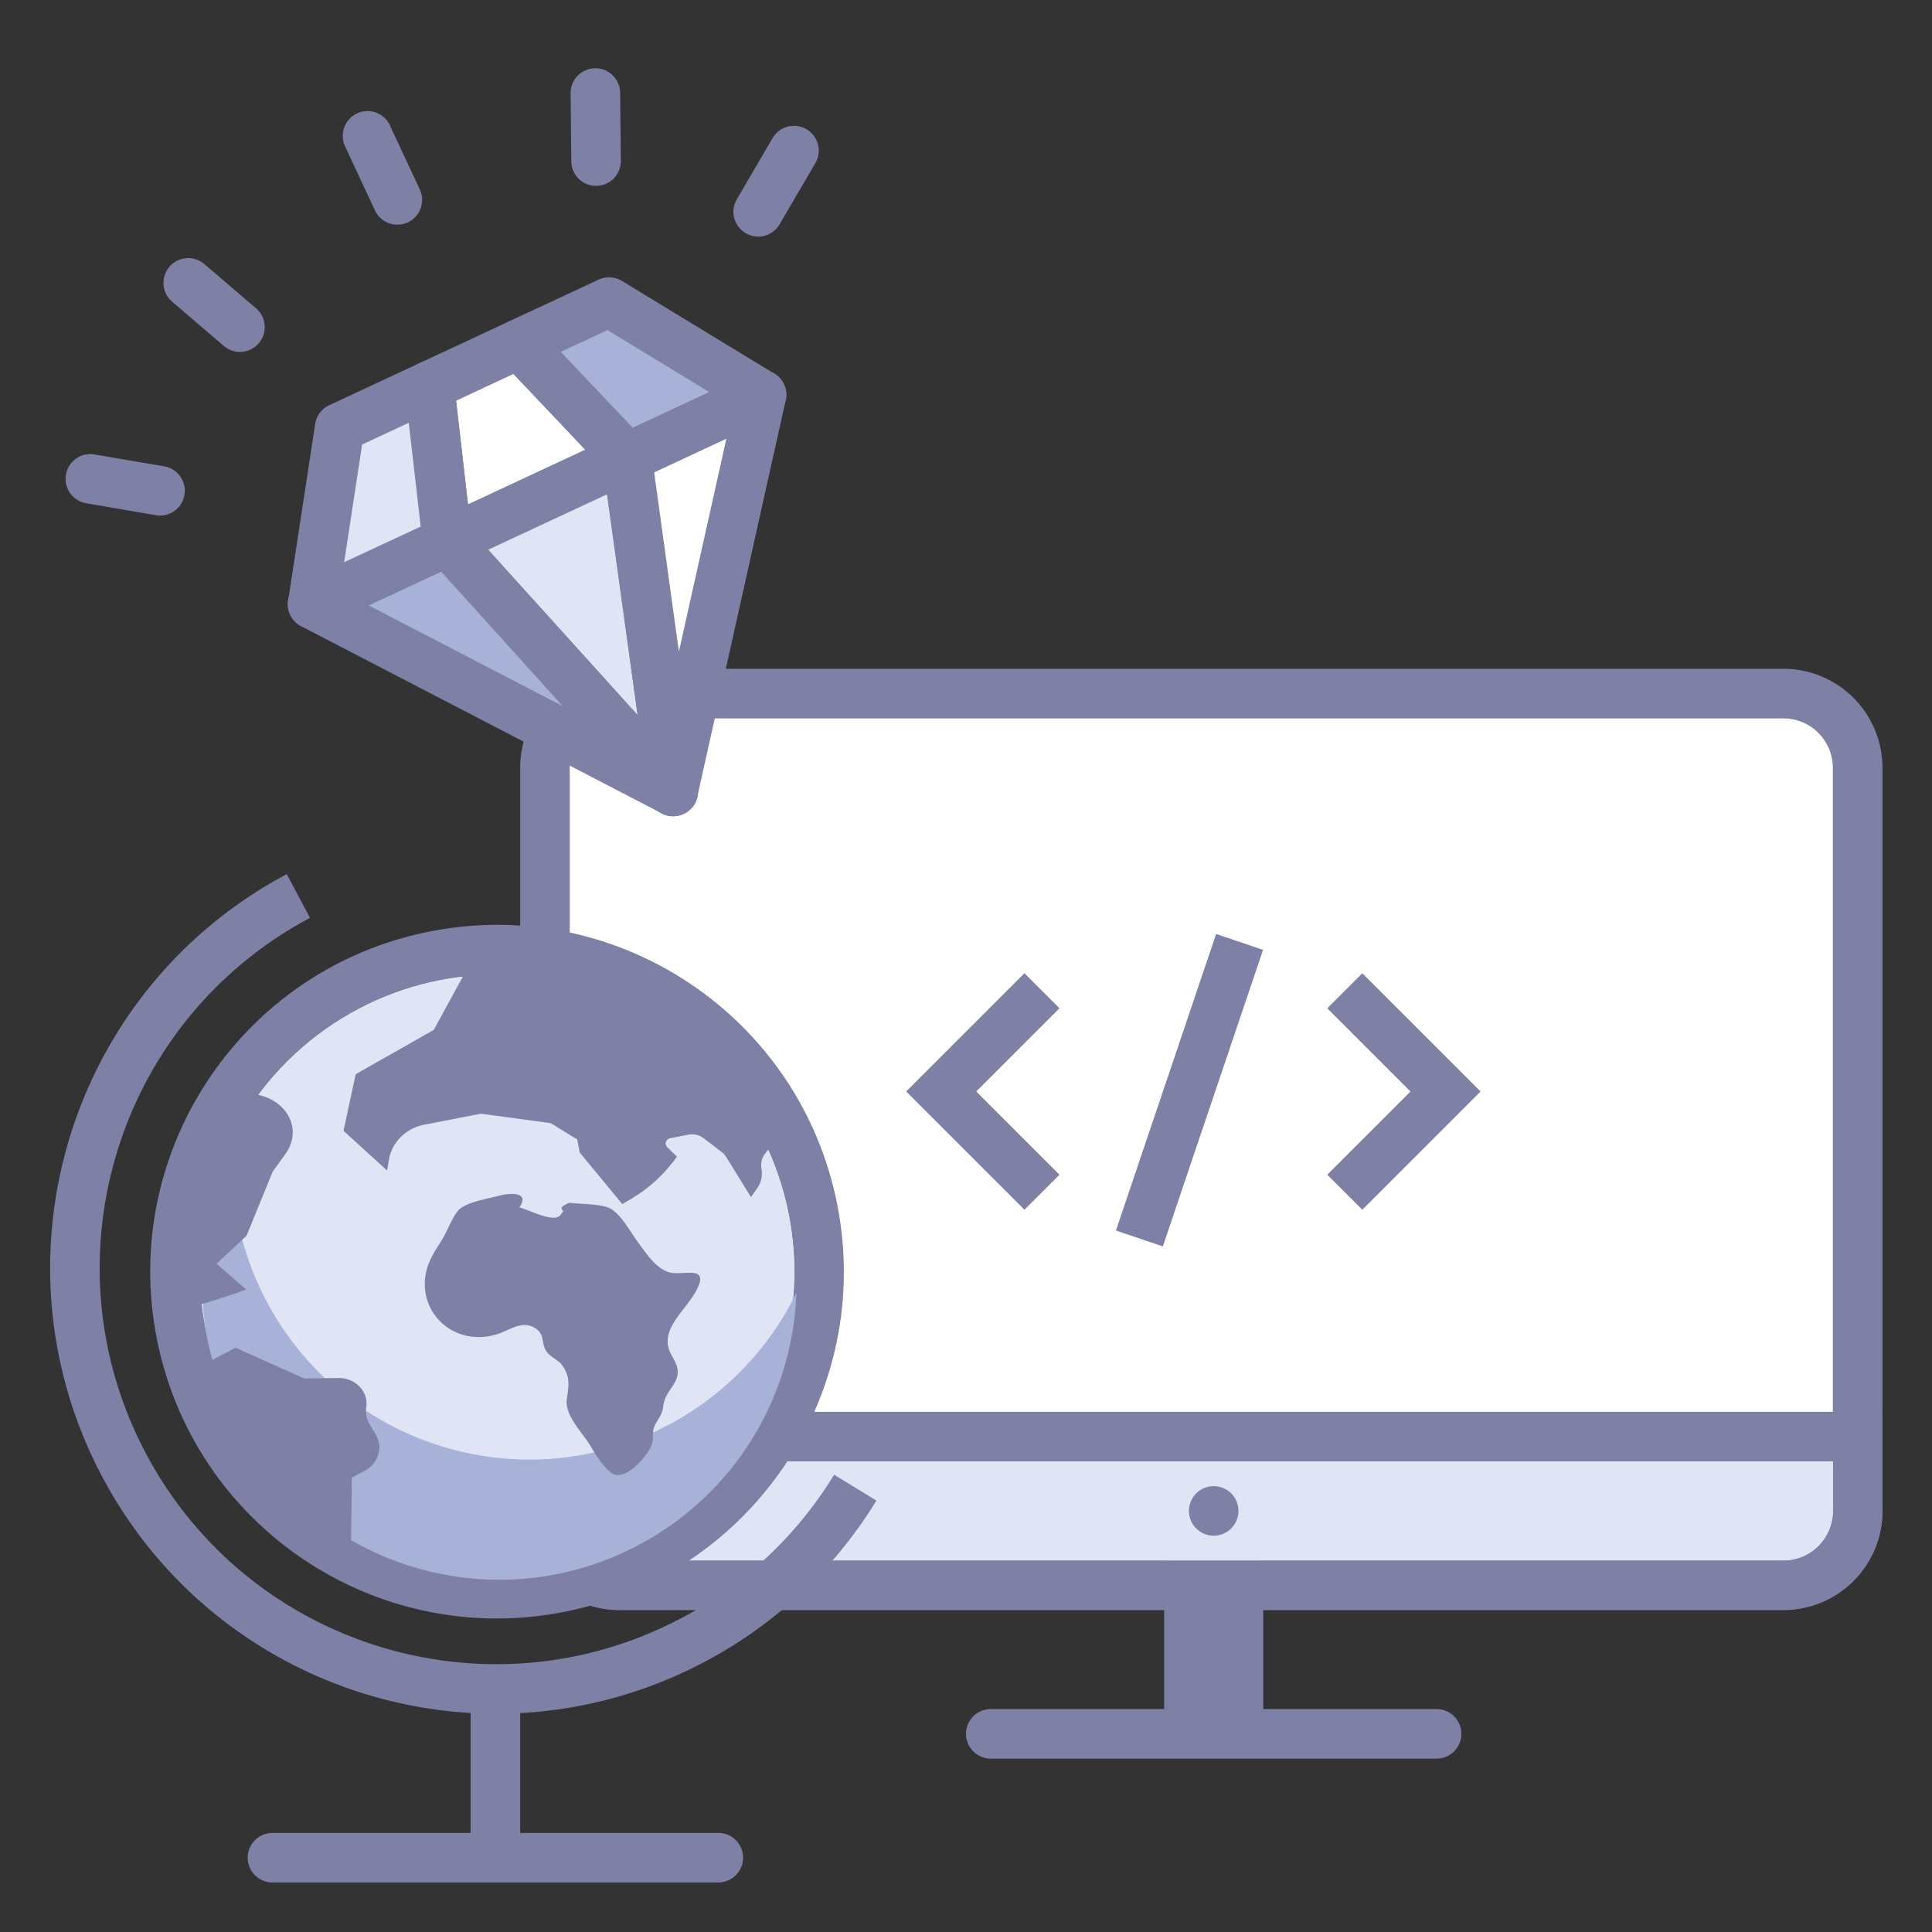
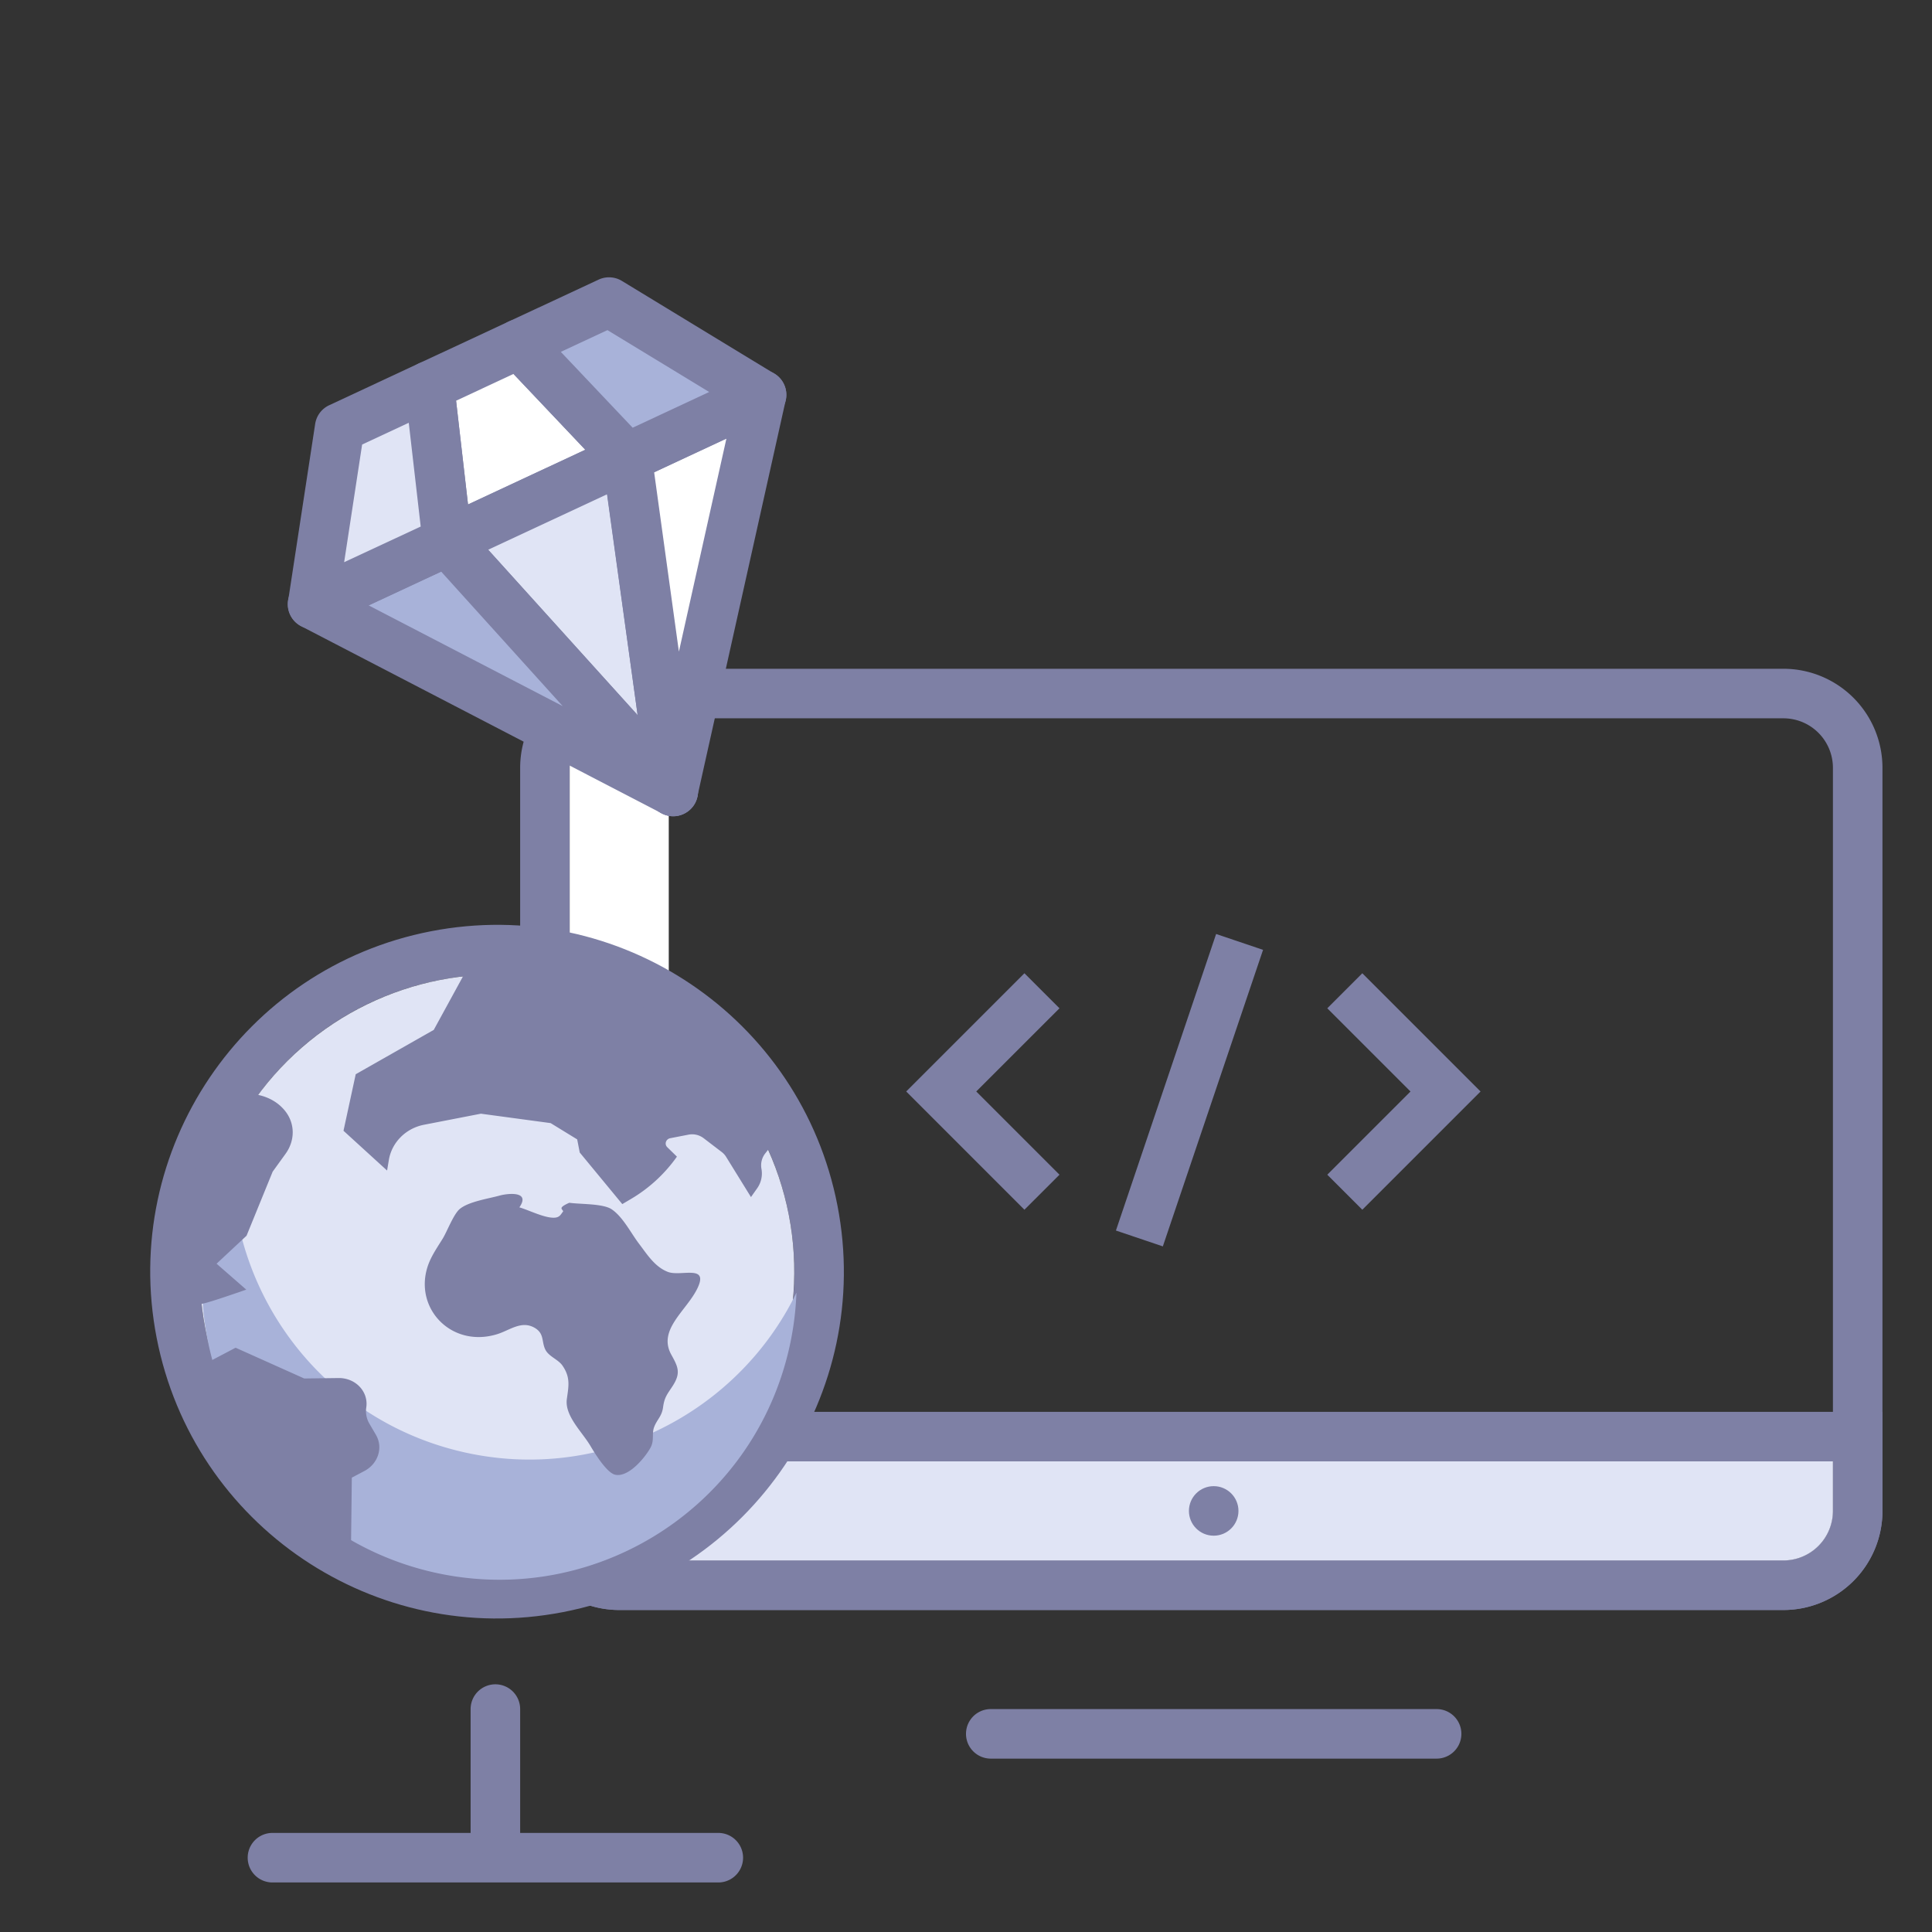
<svg xmlns="http://www.w3.org/2000/svg" width="78" height="78">
  <rect width="100%" height="100%" fill="#333333" stroke="none" />
  <g fill="none" fill-rule="evenodd">
    <path d="M2 2h74v74H2z" />
    <g transform="translate(21 27)">
-       <path fill="#7E80A5" d="M26 35h4v8h-4z" />
      <path fill="#7E80A5" fill-rule="nonzero" d="M4 2a2 2 0 0 0-2 2v30a2 2 0 0 0 2 2h47a2 2 0 0 0 2-2V4a2 2 0 0 0-2-2H4zm0-2h47a4 4 0 0 1 4 4v30a4 4 0 0 1-4 4H4a4 4 0 0 1-4-4V4a4 4 0 0 1 4-4z" />
-       <path fill="#FFF" d="M4 2h47a2 2 0 0 1 2 2v30a2 2 0 0 1-2 2H4a2 2 0 0 1-2-2V4a2 2 0 0 1 2-2z" />
+       <path fill="#FFF" d="M4 2a2 2 0 0 1 2 2v30a2 2 0 0 1-2 2H4a2 2 0 0 1-2-2V4a2 2 0 0 1 2-2z" />
      <path fill="#7E80A5" fill-rule="nonzero" d="M2 32v2a2 2 0 0 0 2 2h47a2 2 0 0 0 2-2v-2H2zm-2-2h55v4a4 4 0 0 1-4 4H4a4 4 0 0 1-4-4v-4z" />
      <path fill="#E0E4F5" d="M2 32h51v2a2 2 0 0 1-2 2H4a2 2 0 0 1-2-2v-2z" />
      <circle cx="28" cy="34" r="1" fill="#7E80A5" />
      <path fill="#7E80A5" d="M19 42h18a1 1 0 0 1 0 2H19a1 1 0 0 1 0-2z" />
      <path d="M18.414 17.066l3.36 3.36-1.415 1.414-4.773-4.774 4.773-4.773 1.415 1.414zm14.172 3.36L34 21.84l4.774-4.774L34 12.293l-1.414 1.414 3.36 3.36zm-6.639 2.894l-1.894-.64 4.045-11.972 1.895.64z" fill="#7E80A5" fill-rule="nonzero" />
    </g>
    <path fill="#7E80A5" d="M11 74h18a1 1 0 0 1 0 2H11a1 1 0 0 1 0-2z" />
    <path fill="#7E80A5" d="M20 68a1 1 0 0 1 1 1v5a1 1 0 0 1-2 0v-5a1 1 0 0 1 1-1z" />
    <g transform="rotate(-11 179.083 51.4)">
-       <path fill="#7E80A5" fill-rule="nonzero" d="M18.313 5.538l-.585-1.912C8.221 6.532 2.871 16.596 5.778 26.102c2.906 9.507 12.969 14.857 22.476 11.95a17.924 17.924 0 0 0 8.017-5.058l-1.477-1.35a15.926 15.926 0 0 1-7.125 4.496c-8.45 2.584-17.395-2.172-19.979-10.623-2.584-8.45 2.173-17.395 10.623-19.979z" />
      <path fill="#7E80A5" fill-rule="nonzero" d="M23 33c6.627 0 12-5.373 12-12S29.627 9 23 9s-12 5.373-12 12 5.373 12 12 12zm0 2c-7.732 0-14-6.268-14-14S15.268 7 23 7s14 6.268 14 14-6.268 14-14 14z" />
      <circle cx="23" cy="21" r="12" fill="#E0E4F5" />
      <path fill="#A8B2D9" d="M13.425 14.218c-1.252 5.405 1.395 11.133 6.624 13.571 5.23 2.439 11.318.784 14.654-3.649a12.049 12.049 0 0 1-.82 2.376c-2.8 6.007-9.94 8.606-15.947 5.805-6.006-2.801-8.605-9.94-5.804-15.947.362-.777.797-1.497 1.293-2.156z" />
      <path fill="#7E80A5" d="M33.686 14.856A11.508 11.508 0 0 1 35 18.032a.835.835 0 0 0-.205.129l-.247.211a.783.783 0 0 0-.277.58 1.037 1.037 0 0 1-.31.738l-.323.31-.677-1.79a.717.717 0 0 0-.135-.221l-.613-.69a.765.765 0 0 0-.572-.254h-.75c-.179 0-.285.191-.186.334l.31.448a6.007 6.007 0 0 1-2.156 1.327l-.375.133-1.289-2.372v-.54l-.927-.85-2.691-.91h-2.341c-.747 0-1.412.45-1.664 1.126l-.151.404L18 14.233l.92-2.146 3.434-1.156L23.955 9c3.913.273 7.621 2.344 9.73 5.856zm-7.292 3.97c.424.148 1.332.287 1.63.586.388.388.582 1.099.816 1.571.234.473.446 1.043.931 1.344.472.291 1.677.007 1.054.86-.597.817-1.922 1.338-1.557 2.45.175.536.243.8-.196 1.253-.272.28-.407.376-.536.76-.12.358-.336.44-.507.718-.158.255-.081.533-.317.806-.3.35-1.09 1-1.595.783-.32-.138-.647-1.018-.759-1.333-.222-.624-.794-1.393-.573-2.04.169-.493.318-.827.082-1.362-.123-.278-.478-.465-.556-.769-.09-.35.09-.634-.25-.935-.462-.408-1.008-.099-1.529-.041-1.874.208-3.067-1.573-2.292-3.124.211-.423.537-.73.862-1.083.233-.254.621-.892.91-1.046.417-.222 1.215-.183 1.676-.22.356-.027 1.27.057.692.619.359.181.961.66 1.353.684.188.012.252-.109.34-.175.05-.038-.089-.126 0-.193.071-.055.236-.094.321-.113zm-11.516-3.518l-1.529 2.338-1.403.878.977 1.256s-1.898.279-1.892.209c.003-.037-.526-.45-1.031-.837.427-2.703 1.913-5.254 4.302-7.152.676.08 1.286.463 1.565 1.055.263.56.13 1.203-.342 1.646l-.647.607zm1.324 12.572l-.544.164L15.047 31a12.755 12.755 0 0 1-3.328-3.561A11.789 11.789 0 0 1 10 22.617L12.053 22l2.483 1.748 1.36.246c.68.123 1.091.771.875 1.382a.994.994 0 0 0-.001.664l.173.493c.197.562-.135 1.165-.741 1.347z" />
    </g>
-     <path fill="#7E80A5" fill-rule="nonzero" d="M3.81 18.345a1 1 0 0 0-.339 1.971l2.82.484a1 1 0 1 0 .338-1.972l-2.82-.483zM31.19 5.577a1 1 0 1 1 1.728 1.008l-1.442 2.47a1 1 0 1 1-1.728-1.008l1.442-2.47zM8.25 10.661a1 1 0 0 0-1.3 1.52l2.087 1.787a1 1 0 0 0 1.301-1.52l-2.087-1.787zm7.505-5.575a1 1 0 1 0-1.812.845L15.13 8.48a1 1 0 1 0 1.812-.846l-1.188-2.547zm7.282-1.32a1 1 0 0 1 2-.02l.028 2.748a1 1 0 0 1-2 .02l-.028-2.748z" />
    <path fill="#FFF" d="M17.337 15.577l3.625-1.691 4.349 4.593-7.25 3.38z" />
    <path fill="#7E80A5" fill-rule="nonzero" d="M18.413 16.178l.482 4.189 4.736-2.208-2.9-3.062-2.318 1.081zm-1.499-1.508l3.626-1.69a1 1 0 0 1 1.148.219l4.349 4.592a1 1 0 0 1-.304 1.594l-7.25 3.38a1 1 0 0 1-1.416-.791l-.723-6.283a1 1 0 0 1 .57-1.02z" />
    <path fill="#E0E4F5" d="M27.18 31.951L25.31 18.48l-7.25 3.38z" />
    <path fill="#7E80A5" fill-rule="nonzero" d="M25.742 28.87l-6.032-6.676 4.796-2.237 1.236 8.912zm2.428 2.944L26.301 18.34a1 1 0 0 0-1.413-.769l-7.25 3.381a1 1 0 0 0-.32 1.577l9.12 10.092c.66.73 1.867.167 1.732-.808z" />
    <path fill="#FFF" d="M27.18 31.951l3.569-16.008-5.428 2.531z" />
    <path fill="#7E80A5" fill-rule="nonzero" d="M26.41 19.063l2.918-1.36-1.919 8.606-1-7.246zm1.743 13.1l3.569-16.008a1 1 0 0 0-1.399-1.124l-5.427 2.531a1 1 0 0 0-.568 1.043l1.858 13.477c.153 1.105 1.724 1.17 1.967.081z" />
    <path fill="#A8B2D9" d="M27.178 31.952l-14.556-7.557 5.438-2.535z" />
    <path fill="#7E80A5" fill-rule="nonzero" d="M22.718 28.508l-4.91-5.434-2.928 1.365 7.838 4.069zm3.994 4.327L12.156 25.28a1 1 0 0 1 .039-1.794l5.437-2.536a1 1 0 0 1 1.165.236l9.118 10.092c.747.827-.214 2.072-1.203 1.558z" />
    <path fill="#A8B2D9" d="M20.962 13.886l3.626-1.69 6.16 3.747-5.437 2.536z" />
    <path fill="#7E80A5" fill-rule="nonzero" d="M22.642 14.206l2.9 3.062 3.09-1.442-4.107-2.498-1.883.878zM20.54 12.98l3.625-1.69a1 1 0 0 1 .942.051l6.161 3.748a1 1 0 0 1-.097 1.76l-5.438 2.536a1 1 0 0 1-1.148-.219l-4.349-4.592a1 1 0 0 1 .304-1.594z" />
    <path fill="#E0E4F5" d="M17.337 15.577l-3.625 1.69-1.09 7.128 5.438-2.535z" />
    <path fill="#7E80A5" fill-rule="nonzero" d="M16.503 17.069l.482 4.189-3.091 1.44.726-4.751 1.883-.878zm.412-2.4L13.29 16.36a1 1 0 0 0-.566.756l-1.09 7.128a1 1 0 0 0 1.412 1.057l5.438-2.535a1 1 0 0 0 .57-1.021l-.723-6.283a1 1 0 0 0-1.416-.792z" />
  </g>
</svg>